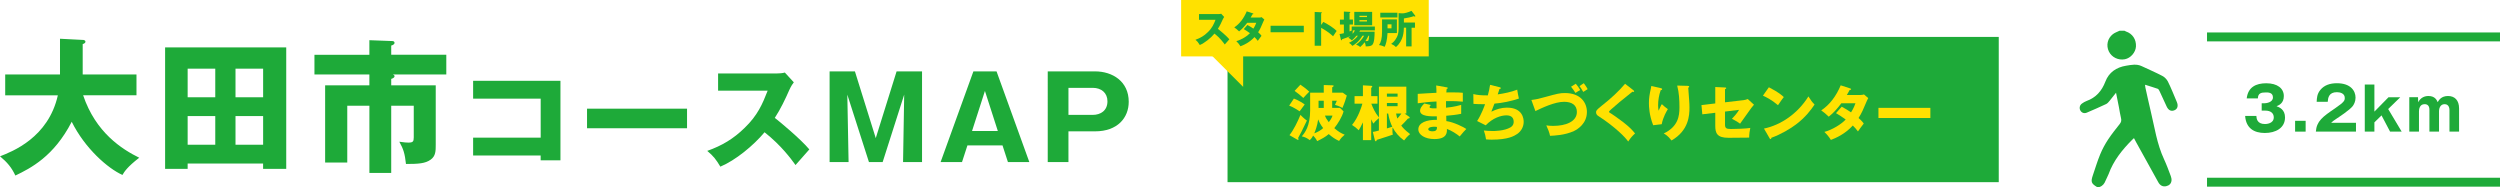
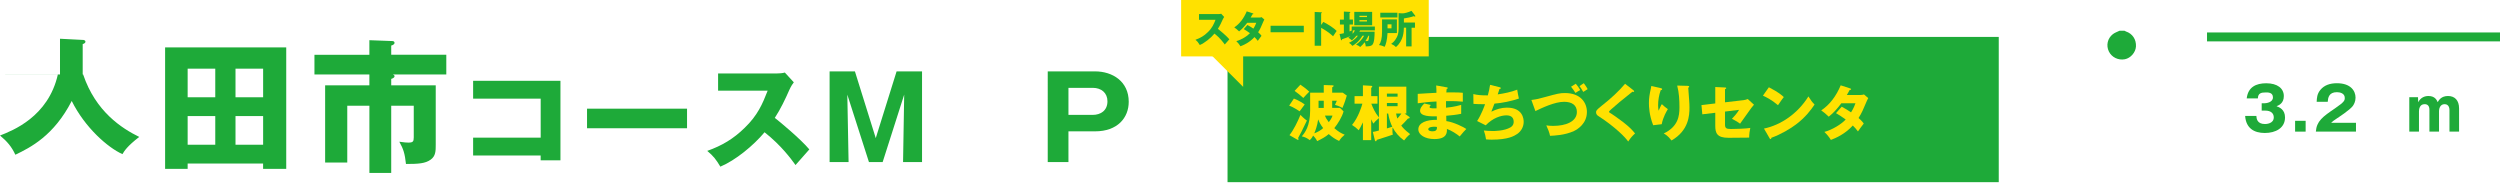
<svg xmlns="http://www.w3.org/2000/svg" id="_レイヤー_2" viewBox="0 0 792.97 59.32">
  <defs>
    <style>.cls-1{fill:none;stroke:#1eaa39;stroke-width:2.83px;}.cls-2{fill:#ffe100;}.cls-3{fill:#1eaa39;}</style>
  </defs>
  <g id="_レイヤー_2-2">
    <g id="_レイヤー_1-2">
      <g>
        <g>
-           <path class="cls-3" d="M1.65,30.22v-6.6H19.03V12.29l7.2,.37c.27,0,.87,.05,.87,.6,0,.37-.46,.6-.87,.73v9.63h17.06v6.6H26.37c3.99,11.83,12.29,17.1,17.79,19.81-3.85,2.98-4.72,4.45-5.32,5.46-4.63-2.06-11.92-8.44-16.09-16.87-5.64,11-13.07,14.76-17.88,17.06-1.19-2.57-2.57-4.17-4.86-6.1,3.85-1.51,15.31-5.87,18.34-19.35H1.65Z" />
+           <path class="cls-3" d="M1.65,30.22v-6.6H19.03V12.29l7.2,.37c.27,0,.87,.05,.87,.6,0,.37-.46,.6-.87,.73v9.63h17.06H26.37c3.99,11.83,12.29,17.1,17.79,19.81-3.85,2.98-4.72,4.45-5.32,5.46-4.63-2.06-11.92-8.44-16.09-16.87-5.64,11-13.07,14.76-17.88,17.06-1.19-2.57-2.57-4.17-4.86-6.1,3.85-1.51,15.31-5.87,18.34-19.35H1.65Z" />
          <path class="cls-3" d="M59.52,51.86v1.7h-7.15V15.04h38.42V53.56h-7.34v-1.7h-23.94Zm8.76-21v-9.08h-8.76v9.08h8.76Zm0,15.04v-9.08h-8.76v9.08h8.76Zm15.18-15.04v-9.08h-8.76v9.08h8.76Zm-8.76,5.96v9.08h8.76v-9.08h-8.76Z" />
          <path class="cls-3" d="M124.09,27.06h14.12v18.85c0,1.93,0,3.58-1.6,4.72-1.7,1.24-3.9,1.38-7.84,1.38-.37-3.3-.78-4.68-2.11-7.06,1.65,.23,2.2,.28,2.84,.28,1.47,0,1.74-.32,1.74-1.65v-10.04h-7.15v21.32h-6.92v-21.32h-7.02v18.02h-7.02V27.06h14.03v-3.44h-17.42v-6.24h17.42v-4.63l7.29,.27c.28,0,.69,.14,.69,.55,0,.5-.6,.78-1.05,.87v2.93h17.47v6.24h-16.97c.27,.09,.55,.27,.55,.55,0,.5-.64,.73-1.05,.87v2.02Z" />
          <path class="cls-3" d="M150.07,49.32v-5.66h21.43v-12.37h-21.43v-5.66h27.7v25.22h-6.28v-1.53h-21.43Z" />
          <path class="cls-3" d="M217.92,34.47v6.21h-31.72v-6.21h31.72Z" />
          <path class="cls-3" d="M227.77,28.78v-5.48h18.65c.58,0,1.9-.07,2.52-.29l2.85,3.1c-.29,.37-.84,1.13-1.39,2.34-1.35,3.07-2.81,6.13-4.64,8.94,1.53,1.17,8.21,6.72,10.95,10-1.2,1.39-3.18,3.58-4.38,4.96-1.35-1.86-4.42-6.13-9.82-10.4-3.5,4.2-9.23,8.91-14.02,10.91-1.39-2.3-2.15-3.32-4.16-5,4.71-1.68,8.32-3.83,11.86-7.3,4.16-4.01,5.66-7.59,7.3-11.79h-15.73Z" />
          <path class="cls-3" d="M279.96,51.41h-4.34l-6.86-21.39,.4,21.39h-6.02V22.64h8.03l6.61,21.17,6.61-21.17h8.07v28.76h-6.02l.36-21.39-6.83,21.39Z" />
-           <path class="cls-3" d="M306.86,46.11l-1.72,5.29h-6.79l10.4-28.76h7.34l10.4,28.76h-6.79l-1.72-5.29h-11.13Zm9.64-4.56l-4.09-12.7-4.09,12.7h8.18Z" />
          <path class="cls-3" d="M332.33,22.64h15c5.58,0,10.69,3.21,10.69,9.64,0,5.07-3.54,9.38-10.69,9.38h-8.43v9.75h-6.57V22.64Zm6.57,13.8h7.7c2.45,0,4.67-1.31,4.67-4.31,0-2.66-1.93-4.27-4.67-4.27h-7.7v8.58Z" />
        </g>
        <g>
          <g>
            <rect class="cls-3" x="389.36" y="11.71" width="244.62" height="46.07" />
            <g>
              <rect class="cls-2" x="374.64" width="78.54" height="17.89" />
              <g>
                <path class="cls-3" d="M380.31,6.28v-1.82h6.2c.19,0,.63-.02,.84-.1l.95,1.03c-.1,.12-.28,.38-.46,.78-.45,1.02-.93,2.04-1.54,2.97,.51,.39,2.73,2.23,3.64,3.32-.4,.46-1.06,1.19-1.46,1.65-.45-.62-1.47-2.04-3.26-3.46-1.16,1.4-3.07,2.96-4.66,3.63-.46-.76-.72-1.1-1.38-1.66,1.56-.56,2.77-1.27,3.94-2.43,1.38-1.33,1.88-2.52,2.43-3.92h-5.23Z" />
                <path class="cls-3" d="M395.66,7.92c.85,.47,1.38,.8,1.9,1.16,.55-.86,.78-1.49,.9-1.84h-2.88c-.74,.99-1.56,1.95-2.55,2.72-.79-.73-.86-.8-1.53-1.27,1.73-1.16,3.03-2.9,3.95-5.09l1.89,.62c.13,.05,.22,.07,.22,.17,0,.11-.12,.13-.29,.15-.22,.4-.36,.67-.58,1.03h2.64c.45,0,.64-.06,.84-.12l.86,.74c-.17,.33-.18,.34-.25,.51-.78,1.84-1.07,2.54-1.71,3.53,.68,.59,.9,.9,1.06,1.13-.33,.4-.97,1.29-1.18,1.6-.27-.36-.56-.73-1.04-1.2-1.63,1.77-3.45,2.54-4.45,2.92-.35-.59-.82-1.15-1.32-1.63,1.6-.42,3.47-1.58,4.33-2.52-.8-.59-1.5-1.02-1.96-1.29l1.15-1.31Z" />
                <path class="cls-3" d="M413.55,8.17v2.06h-10.54v-2.06h10.54Z" />
                <path class="cls-3" d="M419.74,6.96c1.79,.91,3.34,1.95,4.23,2.85-.55,.79-.61,.87-1.14,1.7-.4-.38-1.61-1.5-3.78-2.69v5.69h-2.05V3.79l2.05,.1c.08,0,.23,.01,.23,.13s-.13,.17-.23,.19v3.71l.69-.97Z" />
                <path class="cls-3" d="M430.22,11.34c-.69,.87-1.16,1.25-1.43,1.47-.57-.56-.81-.68-1.14-.81,.22-.17,.4-.3,.68-.55-.75,.33-1.67,.68-2.66,1.01,0,.15-.05,.32-.18,.32-.12,0-.17-.16-.19-.28l-.41-1.71c.47-.05,.59-.08,1.37-.25v-2.75h-1.25v-1.58h1.25V3.67l1.8,.1c.15,.01,.25,.02,.25,.13,0,.08-.07,.15-.25,.23v2.06h1.08v1.58h-1.08v2.21c.29-.12,.47-.19,.76-.33h-.08v-1.23h7.35v1.23h-4.69l-.23,.39h4.84c0,1.23-.04,3.65-.82,4.27-.46,.36-1.24,.4-2,.4-.02-.28-.07-.79-.33-1.31-.41,.56-.84,.98-1.44,1.52-.32-.34-.51-.44-1.29-.78,1.13-.81,1.87-1.61,2.56-2.8h-.55c-1.21,2.09-2.74,2.96-3.19,3.21-.39-.5-.49-.59-1.07-.97,.41-.19,1.83-.87,2.83-2.24h-.47Zm-1.1-1.69c-.07,.41-.1,.81-.08,1.08,.27-.33,.46-.61,.74-1.08h-.65Zm6.11-1.63h-5.67V3.76h5.67v4.27Zm-1.64-2.6v-.41h-2.39v.41h2.39Zm-2.39,.97v.41h2.39v-.41h-2.39Zm2.86,4.94c-.27,.52-.47,.97-.96,1.69,.15,.01,.28,.02,.42,.02,.24,0,.46-.02,.55-.3,.07-.23,.19-.8,.22-1.41h-.23Z" />
                <path class="cls-3" d="M443.08,6.16v4.32h-2.97c-.13,2.33-.55,3.7-.92,4.37-.39-.19-1.13-.5-1.78-.55,.61-.86,.96-2.1,.96-4.25v-3.89h4.72Zm.16-2.12v1.49h-5.43v-1.49h5.43Zm-3.13,3.68v1.26h1.26v-1.26h-1.26Zm7.62,6.99h-1.72v-5.93h-.72c-.02,1.18-.07,4.05-2.51,6.14-.51-.5-.67-.58-1.53-1.01,.28-.18,1.1-.7,1.81-2.11,.29-.57,.56-1.31,.56-2.67V4.17l1.23,.07c.55,.04,2.01-.38,2.86-.8l1.12,1.46c.05,.06,.1,.13,.1,.21s-.04,.15-.15,.15-.23-.06-.35-.13c-.78,.29-2.24,.61-3.13,.72v1.3h3.51v1.64h-1.07v5.93Z" />
              </g>
            </g>
            <g>
              <path class="cls-2" d="M410.41,31.26c1.82,.72,2.94,1.52,3.43,1.88-1,1.31-1.12,1.46-1.61,2.16-.55-.36-2.08-1.35-3.32-1.8l1.5-2.24Zm-1.4,11.6c1.25-1.54,2.65-4.36,3.47-6.42,.15,.17,1.27,1.29,2.05,1.8-1.72,3.6-1.93,4-2.79,5.53,.04,.08,.13,.23,.13,.44,0,.08-.02,.17-.13,.17-.09,0-.13-.02-.27-.09l-2.46-1.42Zm3.47-16c.59,.36,2.12,1.54,2.8,2.22-.74,.72-1.35,1.4-1.88,1.99-1.21-1.08-1.65-1.42-2.77-2.24l1.84-1.97Zm12.56,7.37l1.12,1.1c-.46,1.76-1.84,3.96-2.94,5.31,1.27,1.1,2.07,1.59,3.3,2.08-.83,.72-1.12,1.02-1.78,1.99-1.4-.66-2.2-1.25-3.28-2.18-1.06,.93-2.35,1.59-3.68,2.24-.21-.49-.55-1.02-1.27-1.76-.44,.83-.76,1.14-1.06,1.44-.93-.68-1.48-.95-2.54-1.21,.99-1.1,2.65-3.3,2.65-8.19v-5.65h4.32v-2.43l2.79,.09c.28,.02,.34,.06,.34,.17,0,.06-.04,.3-.46,.46v1.71h3.35l1.29,.91c-.27,.95-.68,2.27-1.38,3.92-.34-.19-.99-.55-2.37-.97,.3-.59,.42-.87,.59-1.31h-1.48v2.27h2.48Zm-6.94,3.64c-.23,1.91-.95,3.79-1.23,4.43,1.19-.47,1.99-.91,2.82-1.67-.78-1-1.25-1.91-1.59-2.77Zm1.78-3.64v-2.27h-1.65v2.27h1.65Zm.38,2.44c.21,.61,.51,1.17,1.21,2.08,.91-1.16,1.08-1.74,1.17-2.08h-2.39Z" />
              <path class="cls-2" d="M437.37,27.49h8.7v8.53h-.55l1.48,1.04c.08,.06,.13,.13,.13,.25,0,.23-.25,.27-.55,.3-.64,.78-1.8,1.91-2.12,2.22,.57,.78,1.14,1.4,2.81,2.71-.87,.72-1.38,1.29-1.91,2.01-1.48-1.02-2.84-2.58-3.66-4.17,0,.21-.04,.55-.04,1.08,0,.76,.06,.97,.15,1.23-.68,.25-1.36,.49-5.1,1.67-.11,.38-.19,.45-.34,.45-.09,0-.23-.13-.27-.3l-.66-2.67c.51-.08,.85-.13,1.93-.44v-3.94c-.89,.72-1.31,1.19-1.76,1.76-.21-.4-.4-.74-.68-1.38v6.6h-2.63v-5.63c-.64,1.36-.99,1.95-1.33,2.5-.91-.83-1.31-1.18-2.12-1.67,2.03-2.46,3.05-5.89,3.28-6.75h-2.48v-2.39h2.65v-3.43l2.63,.15c.08,0,.34,.02,.34,.23,0,.15-.11,.27-.34,.4v2.65h1.99v2.39h-1.95c.44,1.21,1.19,2.88,2.41,4.36v-9.76Zm5.93,3.18v-.99h-3.39v.99h3.39Zm-3.39,1.99v1.02h3.39v-1.02h-3.39Zm0,8.07c.46-.15,1.33-.4,1.71-.53-.53-1.06-.97-2.31-1.31-4.19h-.4v4.72Zm2.92-4.72c.1,.68,.25,1.16,.4,1.59,.3-.32,.87-1.02,1.29-1.59h-1.69Z" />
              <path class="cls-2" d="M458.86,27.68c.17,.04,.34,.06,.34,.25,0,.21-.21,.25-.34,.27-.08,.74-.08,.91-.1,1.12,.87,0,3.81-.06,5.23,.11v2.82c-.91-.08-2.56-.23-5.33-.17v2.08c.53-.04,2.65-.25,4.81-.89v2.82c-1.55,.34-3.15,.49-4.74,.63,0,.81,0,.89,.04,1.69,2.37,.32,5.63,1.97,6.33,2.5-.61,.59-.95,1-2.1,2.37-.93-.8-2.65-1.88-4.06-2.39,.04,.99,.17,3.22-3.98,3.22-2.94,0-5.08-1.35-5.08-3.07,0-2.16,2.71-3.09,5.88-3.03q0-.44-.02-1.12c-1.88,.04-5.31,.09-5.31-1.78,0-.66,.34-1.27,1.33-2.29l2.08,.47c-.34,.46-.4,.51-.4,.64,0,.21,0,.53,2.22,.44,0-.34-.02-1.88-.02-2.18-2.33,.09-4.38,.36-5.95,.57v-2.99c.93-.09,5.08-.28,5.93-.34,0-.72,0-1.46-.08-2.33l3.3,.59Zm-3.92,12.51c-.09,0-1.91,0-1.91,.78,0,.63,1.04,.68,1.36,.68,.93,0,1.5-.34,1.38-1.38-.19-.04-.45-.08-.83-.08Z" />
              <path class="cls-2" d="M475.67,27.66c.15,.04,.36,.11,.36,.3,0,.11-.09,.25-.42,.27-.42,1.29-.45,1.42-.55,1.71,2.1-.32,4.19-.72,6.18-1.5,.1,.63,.34,2.07,.53,2.82-2.33,.81-5.29,1.42-7.75,1.61-.46,1.25-.61,1.63-.99,2.56,1.53-.76,3.2-1.29,4.93-1.29,5.06,0,5.33,3.56,5.33,4.51,0,1.69-.91,3.05-2.03,3.83-1,.68-2.9,1.82-8.15,1.82-.8,0-1.35-.06-1.76-.09-.13-.99-.36-1.88-.7-2.82,.55,.06,1.67,.17,2.82,.17,.44,0,3.68,0,5.63-1.16,1-.61,1.02-1.44,1.02-1.78,0-1.1-.57-2.03-2.31-2.03s-4.34,.85-6.56,3.16l-2.73-1.36c1.36-2.05,2.39-4.93,2.52-5.33-1.65,.02-2.96-.06-3.68-.11l-.04-3.11c1.23,.3,2.31,.42,4.59,.42,.32-1.17,.57-2.24,.72-3.35l3.03,.76Z" />
              <path class="cls-2" d="M485.74,31.71c1.78-.23,2.43-.4,4.26-.91,4.11-1.12,4.76-1.29,6.39-1.29,4.97,0,6.96,3.07,6.96,5.99,0,3.73-2.99,5.53-4.11,6.06-2.86,1.33-6.23,1.46-7.58,1.52-.21-1.04-.64-2.12-1.19-3.32,.47,.08,1.06,.17,2.18,.17,4.04,0,7.52-1.38,7.52-4.42,0-2.16-1.57-3.22-4.06-3.22-2.94,0-6.94,1.9-9.1,2.94l-1.27-3.52Zm14.08-5.15c.55,.61,1.06,1.36,1.42,2.01-.57,.27-1.06,.59-1.52,.91-.42-.66-.89-1.35-1.4-1.97l1.5-.95Zm2.54-.17c.63,.87,.8,1.1,1.23,1.88-.21,.13-1.19,.76-1.4,.89-.63-1.08-.7-1.19-1.19-1.86l1.36-.91Z" />
              <path class="cls-2" d="M518.14,28.68c.11,.09,.19,.17,.19,.28,0,.17-.13,.21-.23,.21s-.21-.04-.32-.08c-.38,.36-3.47,2.77-4.11,3.32-.87,.74-1.93,1.65-2.63,2.27-.61,.55-.66,.63-.66,.78,0,.19,.08,.25,.81,.66,.06,.04,1.8,1.19,3.51,2.5,2.14,1.65,3.05,2.62,3.92,3.71-.76,.68-1.36,1.33-2.18,2.56-.83-1.23-3.96-4.53-9.55-8.15-.19-.11-.64-.47-.64-1.12,0-.49,.08-.72,1.99-2.24,2.62-2.05,5.06-4.28,7.22-6.8l2.69,2.08Z" />
              <path class="cls-2" d="M526.69,27.94c.34,.08,.53,.13,.53,.34,0,.25-.32,.3-.46,.32-.55,1.55-.83,3.18-.83,4.83,0,.83,.08,1.21,.17,1.69,.15-.3,.21-.46,.44-1,.28-.68,.47-.93,.59-1.08,.83,.78,.97,.91,1.9,1.57-.3,.49-1.55,2.54-1.95,4.79l-2.71,.32c-1.27-3.22-1.35-5.91-1.35-7.03,0-1.52,.17-2.67,.63-4.68,.09-.42,.09-.51,.13-.74l2.92,.66Zm8.66-.7c.19,0,.44,.02,.44,.27,0,.21-.17,.25-.3,.28,.02,.66,.27,3.54,.3,4.13,.06,.68,.09,1.48,.09,2.22,0,2.39-.19,7.26-5.7,10.42-1.16-1.54-2.05-1.99-2.46-2.22,4.55-2.2,4.98-5.48,4.98-8.26,0-2.33-.11-4.68-.72-6.94l3.37,.09Z" />
              <path class="cls-2" d="M544.06,27.6l3.09,.15c.19,0,.38,.02,.38,.21s-.23,.28-.38,.32v4.17l5.86-.68c.44-.06,.93-.17,1.36-.36l1.97,1.8c-.25,.28-.68,.83-.85,1.04-.59,.76-3.03,4.3-3.56,4.98-.99-.72-2.22-1.36-2.58-1.55,.46-.47,1.5-1.57,2.27-2.84l-4.47,.55v4.09c0,1.16,.36,1.44,1.88,1.44s4.76-.11,6.14-.34c-.17,.66-.36,2.12-.36,3.07-1.44,.04-5.19,.06-6.52,.06-3.7,0-4.23-1.46-4.23-3.87v-4.07l-4.11,.49-.27-2.92,4.38-.53v-5.21Z" />
              <path class="cls-2" d="M561.06,27.68c3.18,1.63,4.17,2.58,4.74,3.11-.45,.55-.59,.76-1.84,2.58-2.03-1.74-3.83-2.6-4.78-3.03l1.88-2.65Zm-1.55,13.1c5.4-1.12,10.73-4.78,14.1-10.2,.81,1.29,1.14,1.76,1.95,2.58-1.1,1.63-2.84,4.02-5.89,6.31-1.72,1.31-4.76,3.15-7.81,4.23,0,.21-.09,.42-.27,.42-.11,0-.19-.06-.3-.27l-1.78-3.07Z" />
              <path class="cls-2" d="M584.15,33.82c1.33,.74,2.16,1.25,2.98,1.82,.85-1.35,1.21-2.33,1.4-2.88h-4.49c-1.16,1.55-2.44,3.05-3.98,4.25-1.23-1.14-1.35-1.25-2.39-1.99,2.71-1.82,4.74-4.53,6.18-7.96l2.96,.97c.21,.08,.34,.11,.34,.27,0,.17-.19,.21-.45,.23-.34,.63-.57,1.04-.91,1.61h4.13c.7,0,1-.1,1.31-.19l1.35,1.16c-.27,.51-.28,.53-.4,.8-1.21,2.88-1.67,3.96-2.67,5.52,1.06,.93,1.4,1.4,1.65,1.76-.51,.63-1.52,2.01-1.84,2.5-.42-.57-.87-1.14-1.63-1.88-2.54,2.77-5.38,3.96-6.96,4.57-.55-.93-1.29-1.8-2.07-2.54,2.5-.66,5.42-2.46,6.77-3.94-1.25-.93-2.35-1.59-3.07-2.01l1.8-2.05Z" />
-               <path class="cls-2" d="M612.29,34.21v3.22h-16.47v-3.22h16.47Z" />
            </g>
          </g>
          <polygon class="cls-2" points="383.91 17.16 394.31 27.55 394.31 15.9 383.91 17.16" />
        </g>
        <g>
          <g>
-             <path class="cls-3" d="M665.91,59.32c1-.32,1.57-1.04,1.94-2,.28-.72,.71-1.38,.97-2.1,1.55-4.28,4.32-7.72,7.49-10.89,.16-.16,.32-.3,.56-.52,.25,.48,.47,.9,.69,1.31,2.34,4.23,4.66,8.46,7.02,12.68,.59,1.07,1.46,1.48,2.48,1.26,.93-.2,1.6-.77,1.71-1.74,.06-.48-.05-1.03-.23-1.49-.67-1.78-1.32-3.57-2.12-5.29-2.29-4.9-3.02-10.23-4.27-15.41-.59-2.44-1.11-4.9-1.66-7.35-.05-.24-.07-.49-.12-.9,1.43,.45,2.74,.83,4.03,1.28,.25,.09,.44,.45,.57,.72,.77,1.63,1.51,3.28,2.27,4.91,.58,1.25,1.49,1.64,2.56,1.14,.9-.42,1.17-1.4,.66-2.59-.92-2.17-1.78-4.36-2.82-6.46-.36-.72-1.05-1.42-1.77-1.8-2.14-1.12-4.36-2.07-6.55-3.1-1.63-.77-3.27-.41-4.93-.14-3.1,.5-5.47,2.1-6.59,5.04-1.14,2.98-2.98,5.08-5.99,6.16-.51,.18-.99,.49-1.43,.8-.71,.49-.92,1.4-.55,2.14,.37,.75,1.2,1.12,2.05,.76,2.08-.88,4.14-1.79,6.18-2.75,.44-.21,.78-.66,1.11-1.05,.64-.76,1.23-1.55,2.01-2.53,.34,1.69,.63,3.12,.91,4.56,.23,1.17,.38,2.36,.67,3.51,.19,.74,.05,1.27-.41,1.85-1.28,1.62-2.58,3.23-3.71,4.95-.96,1.47-1.81,3.04-2.48,4.66-.9,2.17-1.57,4.43-2.33,6.65-.71,2.07-.52,2.63,1.3,3.72,.26,0,.52,0,.77,0Z" />
            <path class="cls-3" d="M672.3,9.75c-.71,.35-1.5,.6-2.12,1.08-1.72,1.34-2.19,3.58-1.28,5.48,.91,1.87,3,2.89,5.09,2.48,1.83-.36,3.4-2.17,3.51-4.03,.13-2.23-1.1-4.09-3.16-4.77-.17-.06-.33-.16-.49-.24-.52,0-1.03,0-1.55,0Z" />
          </g>
          <g>
            <path class="cls-3" d="M717.38,35.06v-2.31h.95c.36,0,2.62-.21,2.62-1.86s-1.69-1.57-2.26-1.57c-1.46,0-2.48,.23-2.52,1.88h-3.54c.42-3.56,2.92-4.79,6.2-4.79,3.54,0,5.57,1.63,5.57,4.06,0,2.29-1.57,2.92-2.31,3.22,.87,.32,2.69,1.02,2.69,3.56,0,3.37-2.99,4.93-6.41,4.93s-5.97-1.52-6.24-5.4h3.56c.04,.72,.17,2.56,2.71,2.56,.36,0,2.81-.06,2.81-2.12,0-1.21-.85-2.14-2.71-2.14h-1.12Z" />
            <path class="cls-3" d="M731.32,38.32v3.43h-3.34v-3.43h3.34Z" />
            <path class="cls-3" d="M747.3,41.75h-12.74c.25-3.32,2.1-4.68,6.12-7.41,3.05-2.08,3.05-2.52,3.05-3.32,0-1.42-1.52-1.78-2.5-1.78-2.56,0-2.82,1.82-2.9,3.05h-3.51c.06-1.19,.11-2.5,1.17-3.77,1.27-1.54,3.11-2.12,5.25-2.12,4.34,0,5.91,2.39,5.91,4.57,0,1.23-.49,2.1-.83,2.6-.97,1.35-4.79,3.79-4.98,3.92-1.23,.8-1.42,.99-1.93,1.46h7.88v2.8Z" />
-             <path class="cls-3" d="M753.13,38.83v2.92h-3.05v-14.93h3.05v8.58l4.47-4.55h3.73l-3.83,3.73,4.28,7.16h-3.68l-2.71-5.14-2.27,2.22Z" />
            <path class="cls-3" d="M766.96,30.85l.06,1.57c.8-1.52,2.1-1.97,3.26-1.97,2.1,0,2.67,1.36,2.92,1.95,.38-.64,1.14-1.95,3.28-1.95s3.51,1.36,3.51,3.94v7.35h-3.05v-6.86c0-.36-.08-1.84-1.55-1.84s-1.76,1.54-1.76,2.14v6.56h-3.05v-6.92c0-1.31-.64-1.78-1.53-1.78-1.57,0-1.78,1.59-1.78,2.24v6.46h-3.07v-10.9h2.79Z" />
          </g>
          <g>
-             <line class="cls-1" x1="792.97" y1="57.79" x2="700.04" y2="57.79" />
            <line class="cls-1" x1="700.04" y1="11.71" x2="792.97" y2="11.71" />
          </g>
        </g>
      </g>
    </g>
  </g>
</svg>